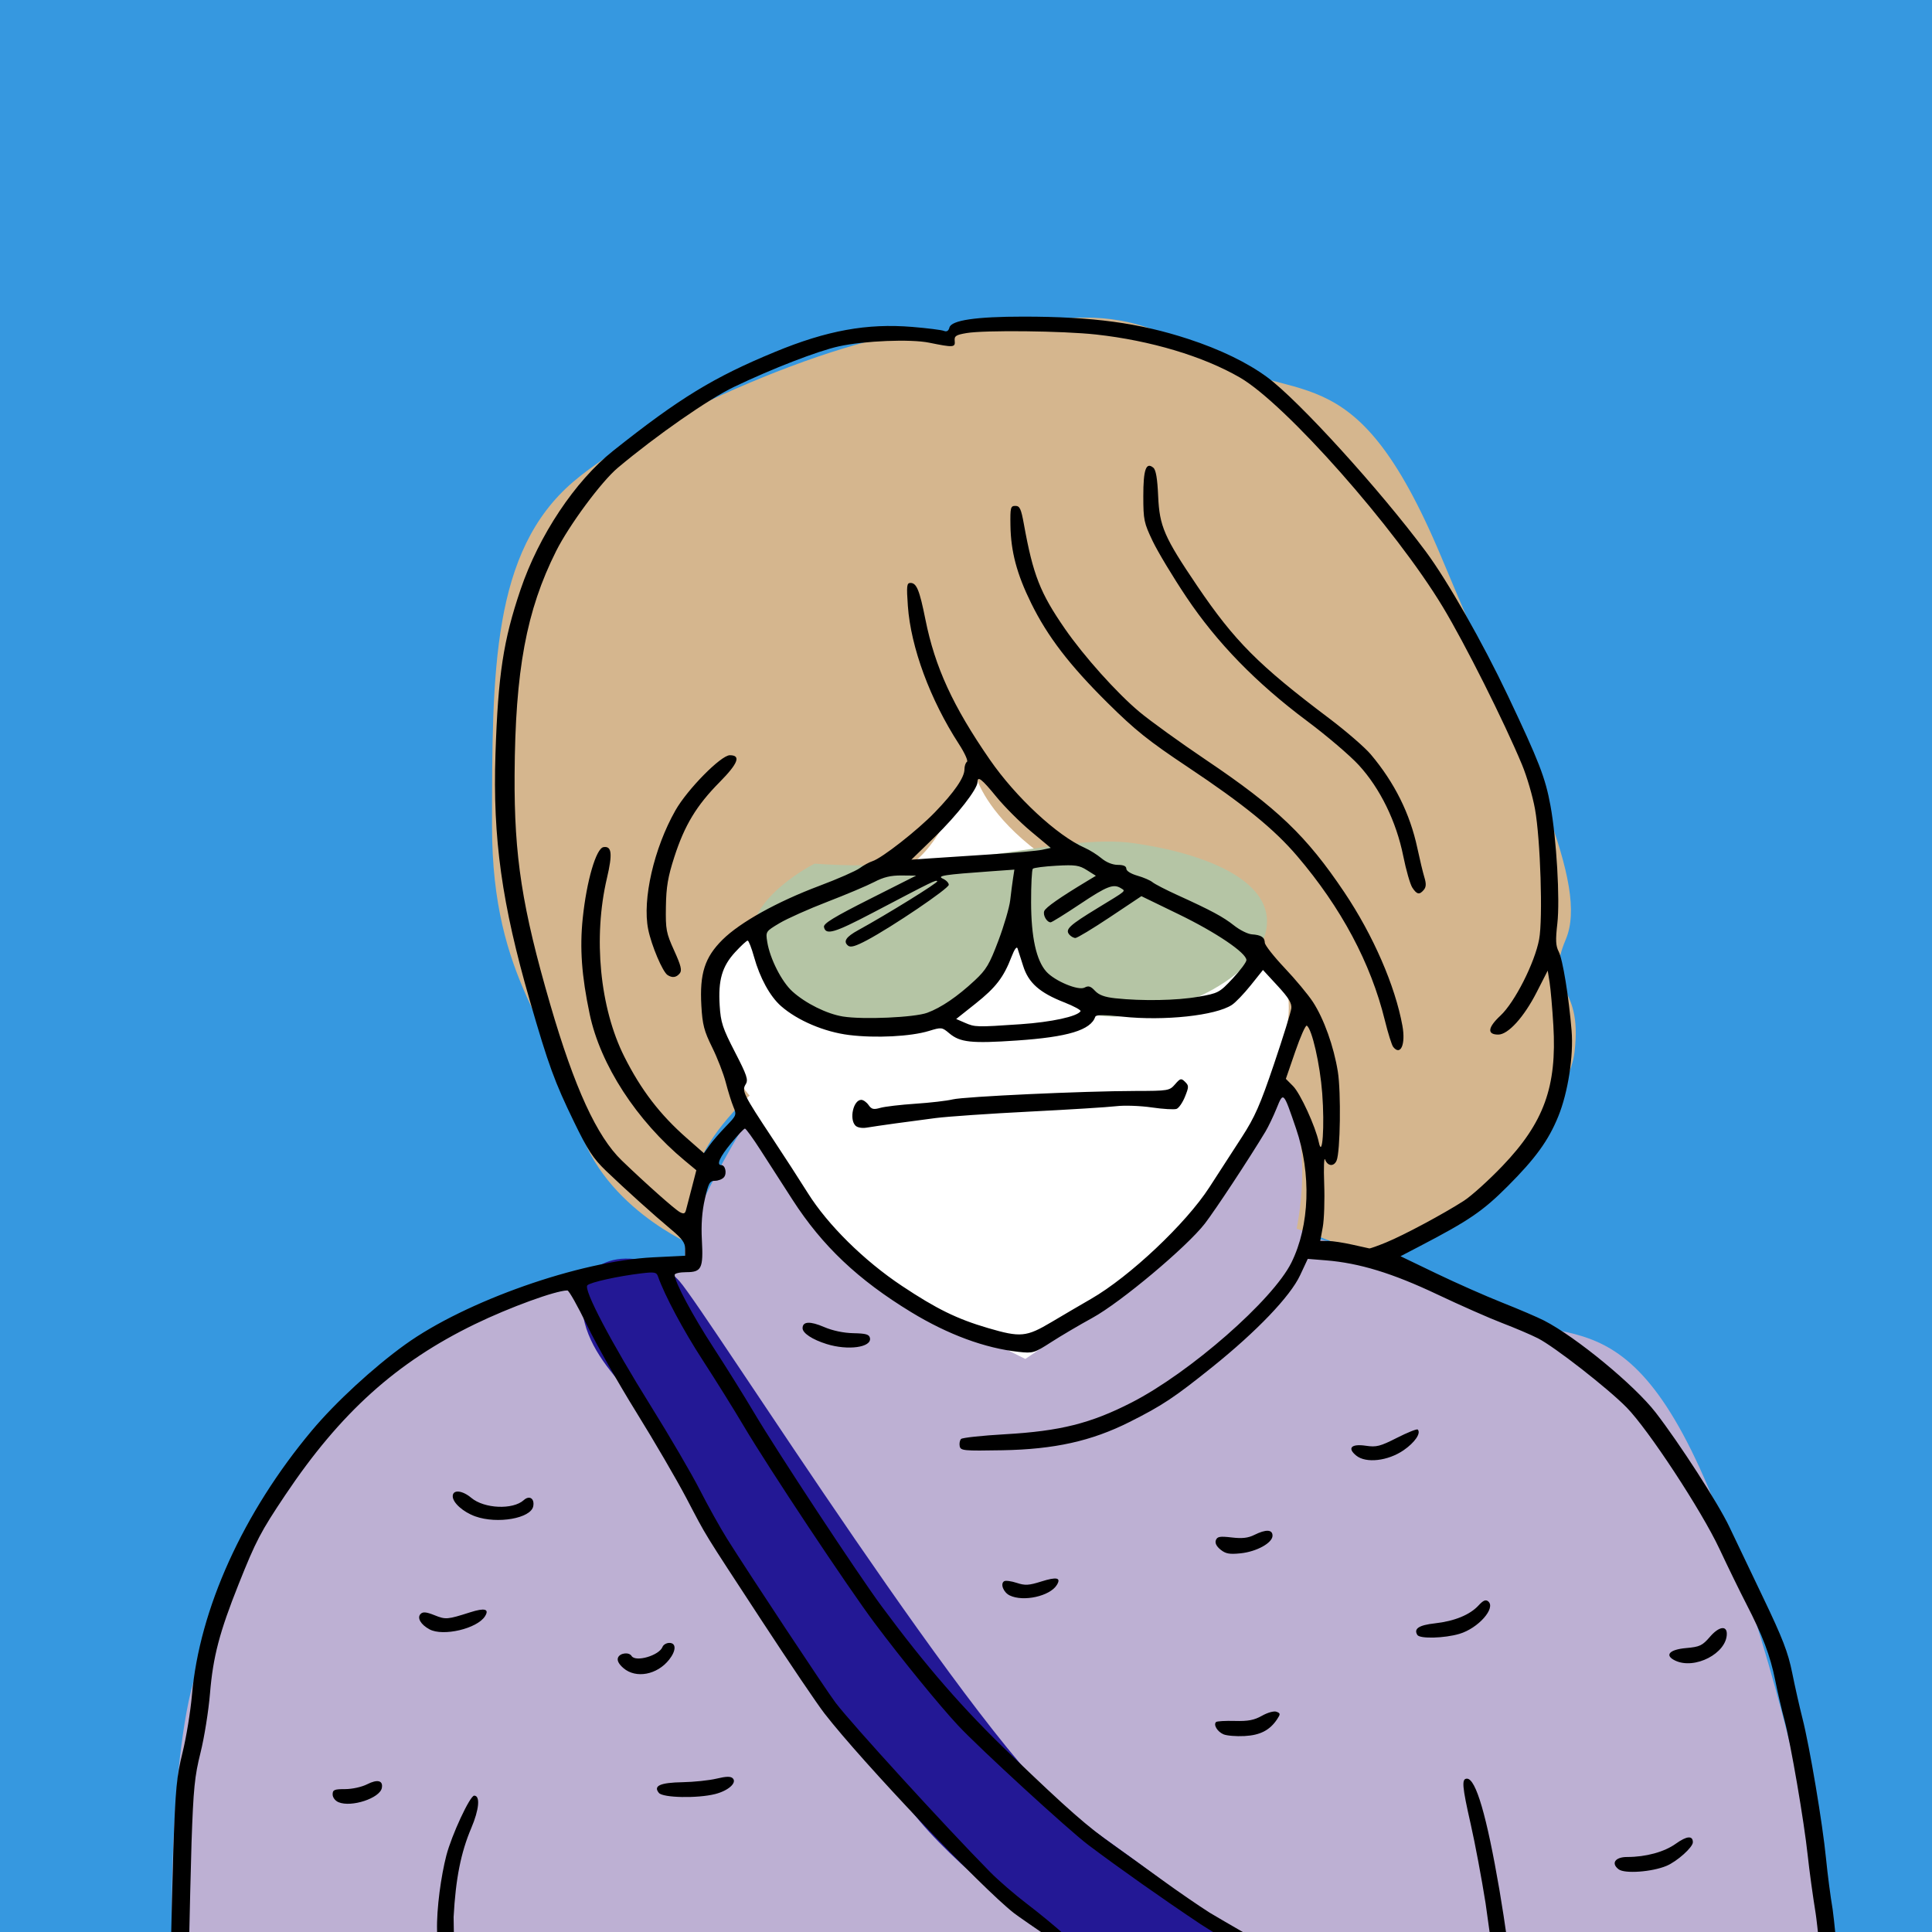
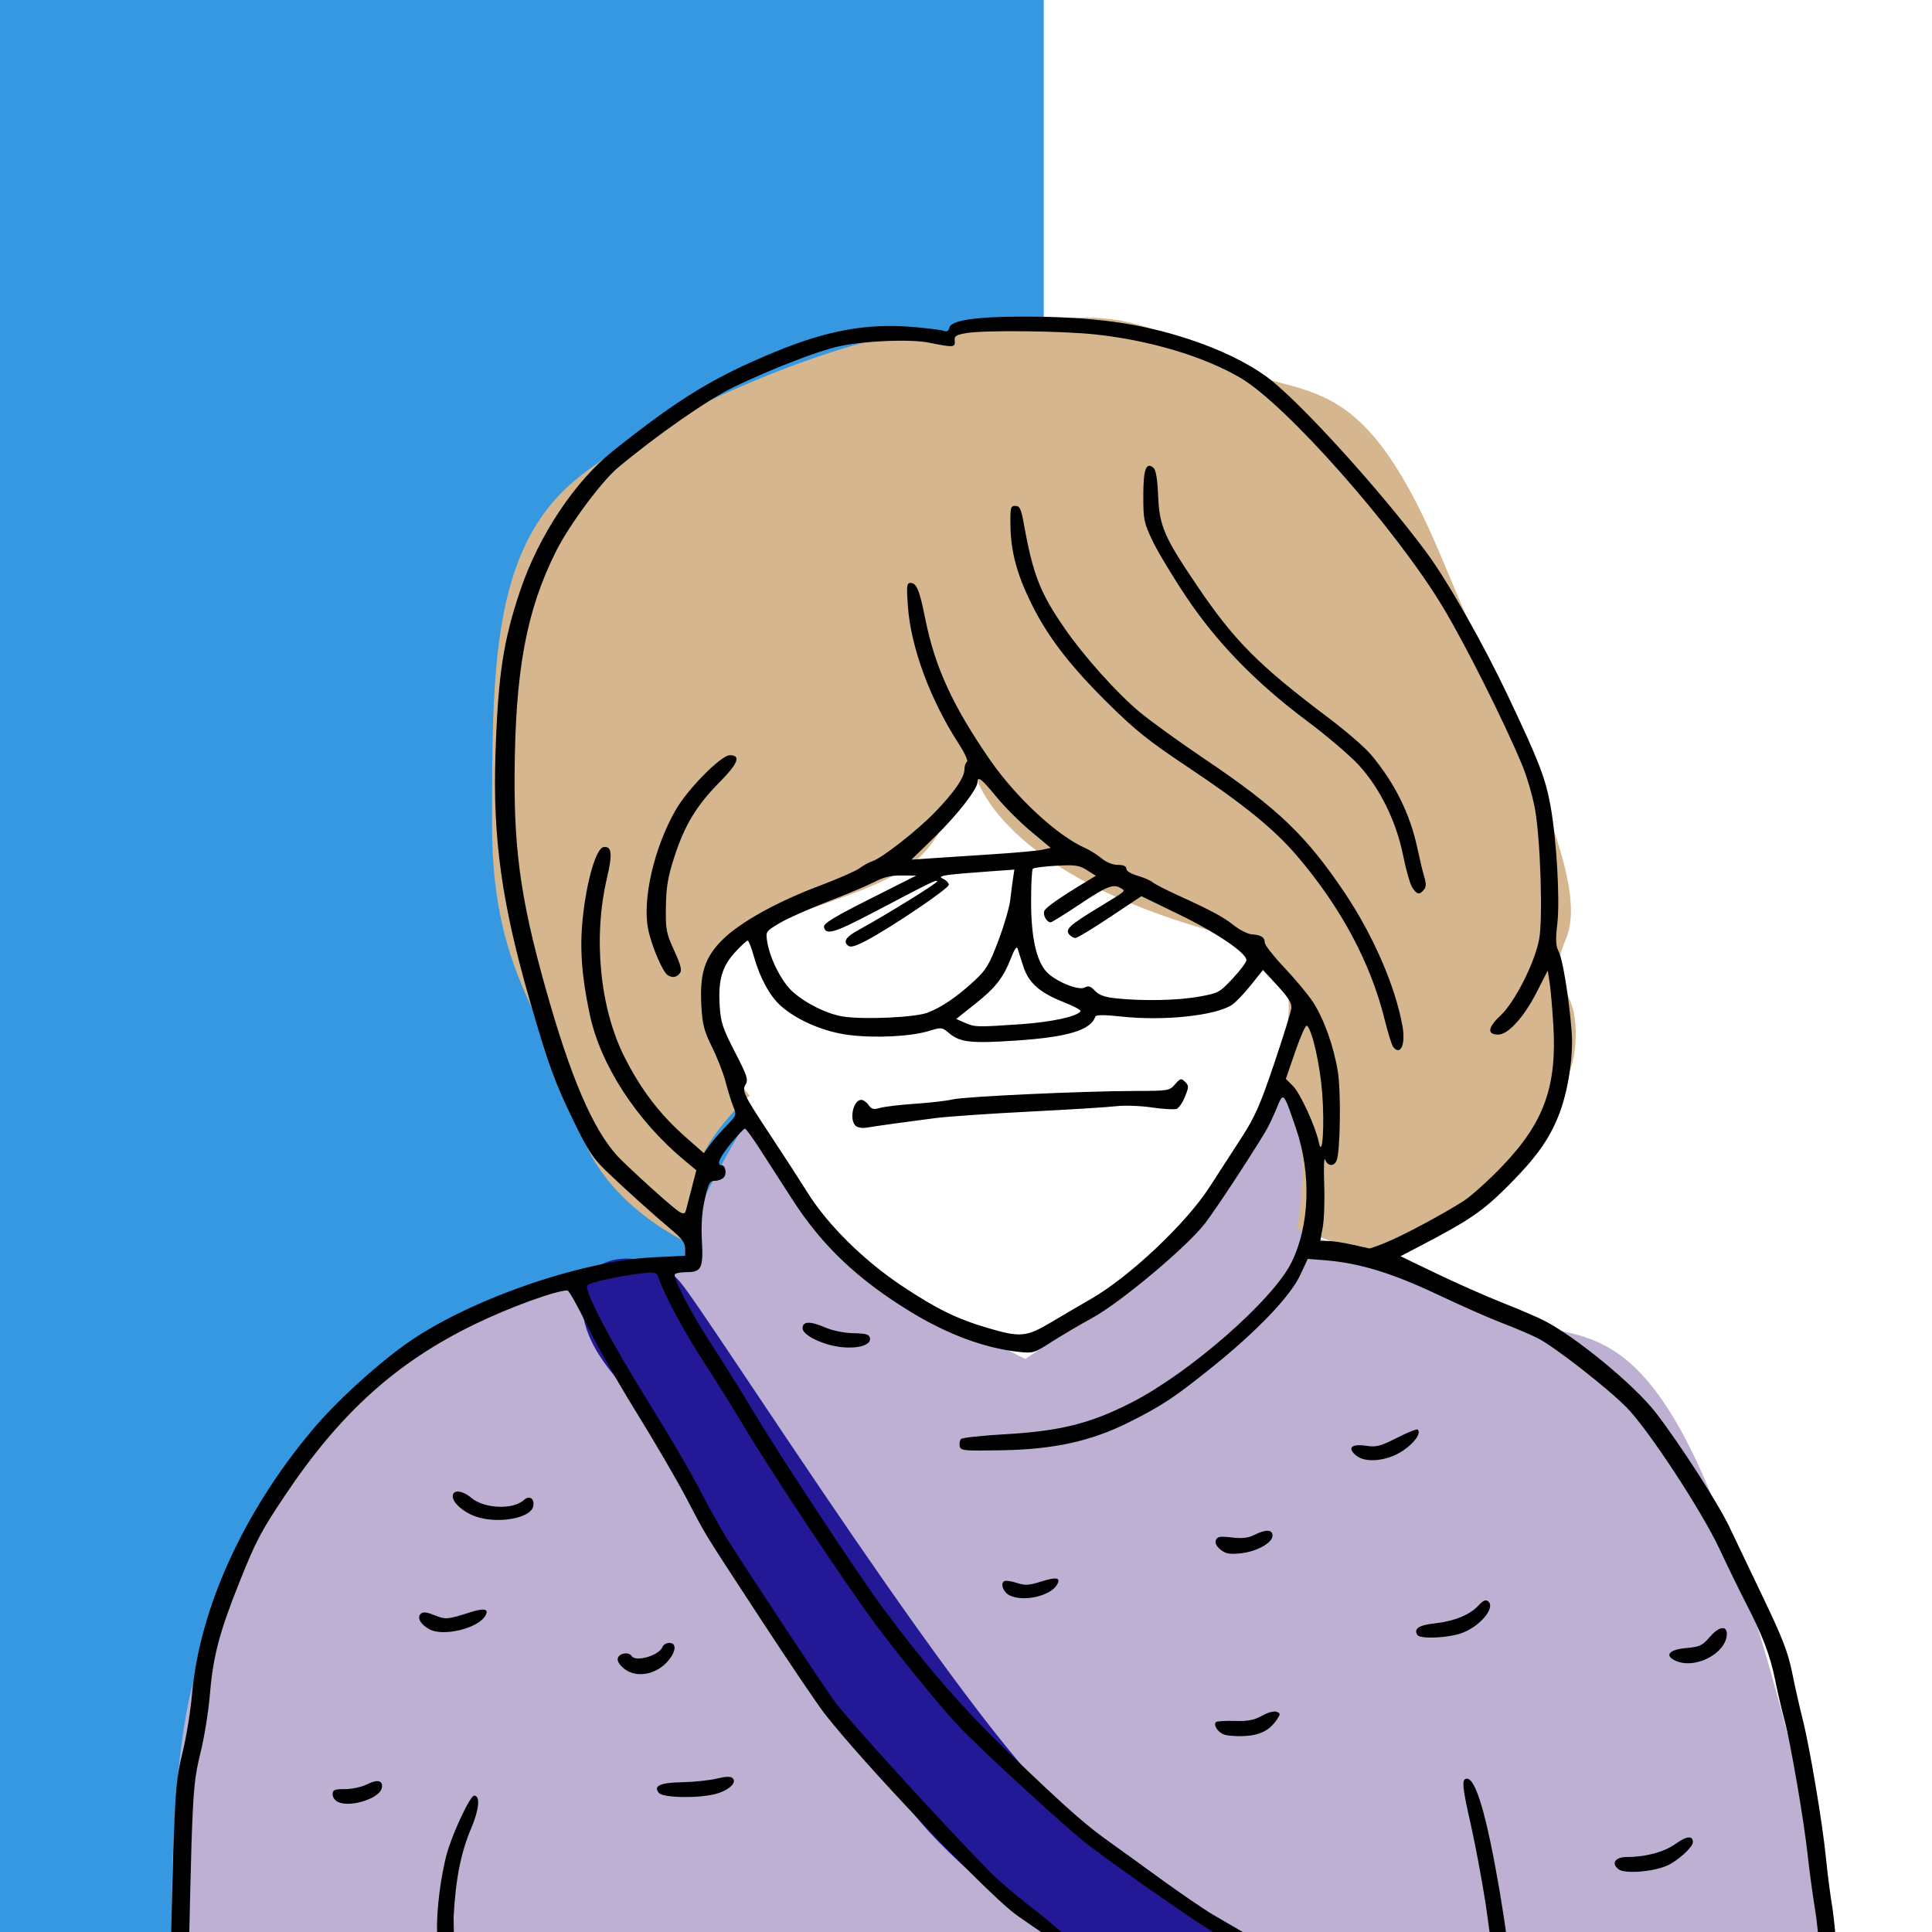
<svg xmlns="http://www.w3.org/2000/svg" version="1.1" id="svg2" width="740" height="740" viewBox="0 0 740 740">
  <defs id="defs6" />
-   <rect style="fill:#3698e0;fill-opacity:1;stroke:none;stroke-width:37.795;stroke-linecap:square;stroke-miterlimit:4;stroke-dasharray:none;stroke-opacity:1" id="rect4557" width="801.144" height="841.907" x="-18.814" y="-36.059" />
  <rect style="fill:#bdb0d3;fill-opacity:1;stroke:none;stroke-width:37.795;stroke-linecap:square;stroke-miterlimit:4;stroke-dasharray:none;stroke-opacity:1" id="rect4500" width="89.797" height="77.602" x="876.625" y="44.908" />
  <rect style="fill:#afbcd0;fill-opacity:1;stroke:none;stroke-width:37.795;stroke-linecap:square;stroke-miterlimit:4;stroke-dasharray:none;stroke-opacity:1" id="rect4500-9" width="89.797" height="77.602" x="876.625" y="141.198" />
  <rect style="fill:#b5c5a5;fill-opacity:1;stroke:none;stroke-width:37.795;stroke-linecap:square;stroke-miterlimit:4;stroke-dasharray:none;stroke-opacity:1" id="rect4500-3" width="89.797" height="77.602" x="876.625" y="237.488" />
-   <rect style="fill:#d8c88e;fill-opacity:1;stroke:none;stroke-width:37.795;stroke-linecap:square;stroke-miterlimit:4;stroke-dasharray:none;stroke-opacity:1" id="rect4500-94" width="89.797" height="77.602" x="876.625" y="333.777" />
  <rect style="fill:#d5b68e;fill-opacity:1;stroke:none;stroke-width:37.795;stroke-linecap:square;stroke-miterlimit:4;stroke-dasharray:none;stroke-opacity:1" id="rect4500-8" width="89.797" height="77.602" x="876.625" y="430.067" />
  <rect style="fill:#daa8a6;fill-opacity:1;stroke:none;stroke-width:37.795;stroke-linecap:square;stroke-miterlimit:4;stroke-dasharray:none;stroke-opacity:1" id="rect4500-33" width="89.797" height="77.602" x="876.625" y="526.357" />
  <rect style="fill:#3698e0;fill-opacity:1;stroke:none;stroke-width:37.795;stroke-linecap:square;stroke-miterlimit:4;stroke-dasharray:none;stroke-opacity:1" id="rect4500-33-4" width="89.797" height="77.602" x="876.625" y="622.647" />
  <rect style="fill:#231895;fill-opacity:1;stroke:none;stroke-width:37.795;stroke-linecap:square;stroke-miterlimit:4;stroke-dasharray:none;stroke-opacity:1" id="rect4500-33-4-9" width="89.797" height="77.602" x="876.625" y="718.937" />
  <rect style="fill:#000000;fill-opacity:0;stroke:none;stroke-width:27.32;stroke-linecap:square;stroke-miterlimit:4;stroke-dasharray:none;stroke-opacity:1" id="rect4557-3" width="418.602" height="841.907" x="-18.814" y="-36.059" />
  <rect style="fill:#3698e0;fill-opacity:1;stroke:none;stroke-width:27.32;stroke-linecap:square;stroke-miterlimit:4;stroke-dasharray:none;stroke-opacity:1" id="rect4557-3-9" width="418.602" height="841.907" x="-18.814" y="-36.059" />
  <path id="path4550" d="M 68.983,791.737 C 62.712,744.703 65.847,660.042 76.822,636.525 87.797,613.008 109.018,526.209 189.04,501.472 c 42.18,-13.039 77.485,-15.455 77.485,-15.455 0,0 -9.407,0 0,-20.381 9.407,-20.381 20.381,-37.627 20.381,-37.627 0,0 199.11,-26.653 203.814,-17.246 4.703,9.407 15.678,36.059 14.11,43.898 -1.568,7.839 -4.703,18.814 -4.703,18.814 0,0 34.492,6.271 67.415,26.653 32.924,20.381 59.576,-12.542 97.203,97.203 37.627,109.746 42.331,197.542 42.331,197.542 z" style="opacity:1;fill:#bdb0d3;fill-opacity:1;stroke:none;stroke-width:1;stroke-linecap:butt;stroke-linejoin:miter;stroke-miterlimit:4;stroke-dasharray:none;stroke-dashoffset:0;stroke-opacity:1;paint-order:fill markers stroke" />
  <path id="path4542" d="m 279.852,358.242 c -9.407,7.839 -15.678,13.326 -9.407,34.492 6.271,21.165 36.059,70.551 54.089,87.013 18.03,16.462 68.199,40.763 68.199,40.763 0,0 66.631,-44.682 72.903,-58.008 6.271,-13.326 37.627,-62.712 39.195,-74.47 1.568,-11.758 -46.25,-76.038 -86.229,-94.068 C 378.623,275.932 393.517,231.25 351.97,277.5 310.424,323.75 279.852,358.242 279.852,358.242 Z" style="opacity:1;fill:#ffffff;fill-opacity:1;stroke:none;stroke-width:1;stroke-linecap:butt;stroke-linejoin:miter;stroke-miterlimit:4;stroke-dasharray:none;stroke-dashoffset:0;stroke-opacity:1;paint-order:fill markers stroke" />
  <path id="path4546" d="m 373.598,296.56 c -19.955,29.932 -14.412,34.367 -55.43,48.778 -41.018,14.412 -47.67,17.738 -44.344,41.018 3.326,23.281 13.303,33.258 13.303,33.258 0,0 -19.955,17.738 -21.063,33.258 -1.109,15.52 0,24.389 0,24.389 0,0 -37.692,-15.52 -45.453,-49.887 -7.76,-34.367 -32.149,-50.996 -32.149,-110.86 0,-59.864 0,-105.317 31.041,-131.923 31.041,-26.606 115.294,-60.973 141.901,-57.647 26.606,3.326 55.43,-17.738 95.34,6.652 39.91,24.389 60.973,-2.217 95.34,79.819 34.367,82.036 56.539,125.272 47.67,146.335 -8.869,21.063 6.652,15.52 3.326,43.235 -3.326,27.715 -60.973,79.819 -76.493,79.819 -15.52,0 12.195,2.217 -29.932,-12.195 2.247,-12.019 5.991,-39.718 -8.836,-59.791 12.681,-30.858 3.368,-47.157 -15.758,-52.065 -90.461,-23.213 -98.461,-62.194 -98.461,-62.194 z" style="opacity:1;fill:#d5b68e;fill-opacity:1;stroke:none;stroke-width:1;stroke-linecap:butt;stroke-linejoin:miter;stroke-miterlimit:4;stroke-dasharray:none;stroke-dashoffset:0;stroke-opacity:1;paint-order:fill markers stroke" />
-   <path id="path4544" d="m 311.992,330.805 c 54.089,3.92 94.852,-11.758 122.288,-7.839 27.436,3.919 52.437,14.151 50.953,31.356 -1.484,17.205 -26.326,27.472 -26.326,27.472 0,0 -34.818,14.075 -45.008,3.884 -10.191,-10.191 -29.788,-24.301 -23.517,-36.059 6.271,-11.758 -5.648,14.193 -14.894,27.436 -9.246,13.243 -28.22,24.301 -49.386,15.678 -21.165,-8.623 -37.627,-16.462 -38.411,-32.924 -0.784,-16.462 24.301,-29.004 24.301,-29.004 z" style="opacity:1;fill:#b5c5a5;fill-opacity:1;stroke:none;stroke-width:1;stroke-linecap:butt;stroke-linejoin:miter;stroke-miterlimit:4;stroke-dasharray:none;stroke-dashoffset:0;stroke-opacity:1;paint-order:fill markers stroke" />
  <path id="path4552" d="M 576.949,798.008 C 526.78,788.602 471.434,737.245 410.684,695.452 378.084,673.025 271.229,503.263 260.254,490.72 c -10.975,-12.542 -40.304,-13.618 -37.168,11.466 3.136,25.085 32.465,38.703 41.871,65.356 9.407,26.653 53.05,89.489 87.541,130.252 34.492,40.763 130.383,98.646 130.383,98.646 z" style="opacity:1;fill:#231895;fill-opacity:1;stroke:none;stroke-width:1;stroke-linecap:butt;stroke-linejoin:miter;stroke-miterlimit:4;stroke-dasharray:none;stroke-dashoffset:0;stroke-opacity:1;paint-order:fill markers stroke" />
  <path id="path4540" d="m 64.332,798.446 c 0.018,-3.163 1.558,-75.599 2.067,-90.174 0.81,-23.208 1.247,-27.804 3.519,-37 1.427,-5.775 3.046,-15.675 3.598,-22 2.878,-32.983 19.628,-69.935 45.939,-101.348 9.011,-10.758 23.554,-24.164 35.701,-32.91 23.165,-16.679 66.818,-32.04 95,-33.429 l 12.25,-0.604 v -2.799 c 0,-2.147 -1.201,-3.801 -5.159,-7.105 -6.757,-5.639 -17.876,-15.65 -25.19,-22.682 -4.838,-4.651 -6.941,-7.871 -12.162,-18.623 -7.497,-15.44 -9.795,-21.735 -16.923,-46.371 -10.77,-37.223 -14.267,-62.297 -13.197,-94.629 1.004,-30.351 3.004,-43.471 9.588,-62.895 7.069,-20.855 20.889,-41.598 35.4,-53.136 25.498,-20.272 38.54,-28.244 62.144,-37.982 19.842,-8.187 35.187,-10.976 52.511,-9.545 5.769,0.477 11.218,1.16 12.108,1.518 1.095,0.441 1.782,0.028 2.124,-1.28 0.729,-2.788 10.172,-4.181 28.34,-4.18 26.599,10e-4 44.303,2.402 63.162,8.565 12.163,3.974 22.699,9.083 30.256,14.671 12.076,8.929 43.033,42.964 60.725,66.763 8.284,11.143 21.727,34.761 31.405,55.175 11.962,25.232 14.373,31.456 16.327,42.141 2.324,12.71 3.681,36.006 2.631,45.15 -0.73,6.351 -0.623,8.531 0.525,10.752 1.544,2.985 3.868,17.245 4.936,30.282 0.793,9.679 -1.371,23.639 -5.083,32.784 -3.751,9.243 -8.729,16.122 -19.388,26.789 -9.573,9.581 -14.78,13.13 -33.817,23.047 l -7.239,3.771 13.739,6.613 c 7.556,3.637 18.914,8.661 25.239,11.165 6.325,2.504 13.525,5.59 16,6.859 12.23,6.268 34.622,24.721 42.753,35.231 9.127,11.798 23.948,34.789 28.198,43.74 2.089,4.4 7.928,16.623 12.975,27.162 7.47,15.597 9.537,20.952 11.113,28.784 1.065,5.292 2.838,13.155 3.94,17.472 2.747,10.757 7.704,40.229 9.012,53.581 0.593,6.05 1.736,14.825 2.54,19.5 0.804,4.675 6.559,66.207 6.56,67.995 0,2.945 -0.278,3.25 -2.997,3.25 -1.65,0 -3,-0.287 -3,-0.637 0,-0.35 -5.981,-62.332 -7.064,-68.995 -1.083,-6.662 -2.446,-16.613 -3.03,-22.113 -1.397,-13.159 -6.549,-43.168 -8.928,-52 -1.037,-3.85 -2.631,-10.703 -3.542,-15.229 -1.889,-9.387 -4.812,-17.096 -11.096,-29.271 -2.413,-4.675 -7.023,-14.125 -10.245,-21 -6.9,-14.726 -27.231,-45.7 -35.569,-54.188 -7.218,-7.349 -27.674,-23.297 -33.979,-26.492 -2.694,-1.365 -8.858,-3.993 -13.698,-5.84 -4.84,-1.847 -16.042,-6.79 -24.894,-10.985 -17.08,-8.094 -29.795,-11.984 -42.553,-13.018 l -7,-0.567 -2.937,6.283 c -3.761,8.047 -16.549,21.417 -33.563,35.091 -14.625,11.753 -19.227,14.809 -31.831,21.135 -14.519,7.287 -28.692,10.432 -48.642,10.793 -14.887,0.269 -15.998,0.163 -16.344,-1.567 -0.204,-1.021 0.033,-2.26 0.527,-2.755 0.494,-0.494 8.074,-1.308 16.844,-1.808 21.086,-1.203 32.802,-4.138 48.414,-12.129 22.394,-11.462 54.166,-39.272 61.273,-53.632 7,-14.144 7.682,-34.029 1.761,-51.355 -4.874,-14.262 -4.809,-14.195 -7.465,-7.659 -1.242,3.055 -3.158,7.049 -4.258,8.875 -6.343,10.527 -19.268,30.145 -23.204,35.221 -6.965,8.981 -32.228,30.159 -43.066,36.099 -5.017,2.75 -12.134,6.945 -15.816,9.322 -6.416,4.142 -6.93,4.296 -12.359,3.71 -12.959,-1.4 -27.137,-6.634 -41.25,-15.229 -20.334,-12.383 -34.016,-25.337 -45.402,-42.987 -3.838,-5.949 -9.363,-14.529 -12.277,-19.067 -2.914,-4.537 -5.606,-8.25 -5.98,-8.25 -0.374,0 -2.761,2.527 -5.303,5.615 -4.366,5.303 -5.737,8.385 -3.729,8.385 1.516,0 2.205,3.178 1.002,4.627 -0.627,0.755 -2.174,1.373 -3.437,1.373 -2.027,0 -2.486,0.827 -3.895,7.024 -1.083,4.761 -1.447,9.806 -1.131,15.66 0.588,10.869 -0.113,12.316 -5.967,12.316 -2.456,0 -4.465,0.46 -4.465,1.022 0,2.703 6.838,15.518 14.848,27.826 4.887,7.509 11.859,18.68 15.493,24.825 8.713,14.732 39.919,62.109 48.9,74.243 17.212,23.253 31.314,39.454 49.587,56.968 22.185,21.263 29.015,27.258 39.671,34.821 4.4,3.123 12.725,9.107 18.5,13.298 5.775,4.191 13.875,9.757 18,12.369 4.125,2.612 103.187,59.405 106.659,61.847 l 6.314,4.44 h -4.892 c -4.506,0 -98.836,-53.391 -111.659,-61.95 -14.541,-9.705 -30.982,-21.303 -42.976,-30.319 -7.488,-5.628 -41.633,-36.951 -49.809,-45.691 -7.143,-7.637 -21.709,-25.501 -31.963,-39.199 -10.457,-13.971 -40.714,-59.525 -50.339,-75.79 -3.649,-6.166 -10.626,-17.356 -15.505,-24.866 -7.539,-11.604 -14.68,-24.974 -17.204,-32.208 -0.573,-1.641 -1.336,-1.782 -6.388,-1.179 -8.931,1.066 -19.498,3.403 -20.664,4.569 -1.577,1.577 9.022,21.737 24.361,46.336 7.155,11.474 15.569,25.874 18.697,32 3.128,6.126 7.801,14.512 10.384,18.637 8.228,13.139 38.032,58.182 41.639,62.928 6.171,8.12 42.132,47.508 59.21,64.854 3.151,3.2 9.533,8.712 14.182,12.247 4.649,3.536 11.036,8.8 14.194,11.699 l 90.826,62.087 -4.241,-0.027 c -3.248,-0.021 -5.061,-0.731 -7.741,-3.033 -1.925,-1.654 -92.86,-63.157 -98.085,-67.234 -12.525,-9.772 -58.152,-57.845 -72.627,-76.522 -2.771,-3.575 -13.572,-19.55 -24.004,-35.5 -23.231,-35.522 -20.724,-31.445 -28.858,-46.924 -3.735,-7.108 -12.394,-21.958 -19.241,-33 -6.847,-11.042 -15.34,-26.038 -18.872,-33.326 -3.532,-7.287 -6.895,-13.25 -7.472,-13.25 -4.405,0 -22.138,6.461 -35.426,12.908 -30.017,14.562 -51.512,33.927 -72.62,65.424 -9.431,14.073 -11.249,17.546 -17.882,34.173 -7.33,18.373 -9.805,27.808 -10.959,41.773 -0.555,6.723 -2.188,16.948 -3.628,22.723 -2.267,9.088 -2.731,13.727 -3.453,34.5 -0.459,13.2 -1.971,85.637 -2.005,90.174 l -0.062,8.25 h -3.5 -3.5 l 0.034,-5.75 z M 402.721,506.402 c 4.502,-2.678 11.335,-6.684 15.185,-8.902 14.791,-8.522 36.328,-28.832 45.309,-42.73 3.554,-5.5 9.15,-14.146 12.435,-19.213 4.971,-7.669 7.037,-12.362 12.325,-28 3.494,-10.333 6.483,-19.947 6.642,-21.365 0.219,-1.955 -1.059,-4.038 -5.29,-8.622 l -5.579,-6.044 -4.691,5.862 c -2.58,3.224 -5.824,6.605 -7.21,7.512 -6.252,4.097 -25.889,6.204 -41.942,4.501 -7.194,-0.763 -10.105,-0.755 -10.375,0.029 -1.77,5.144 -10.487,7.782 -30.125,9.115 -17.374,1.179 -21.664,0.72 -25.807,-2.766 -2.795,-2.352 -2.988,-2.374 -7.779,-0.905 -6.954,2.132 -20.425,2.819 -30.601,1.559 -9.477,-1.173 -19.761,-5.546 -26.068,-11.083 -4.216,-3.702 -8.092,-10.764 -10.335,-18.83 -0.956,-3.438 -2.057,-6.25 -2.446,-6.25 -0.39,0 -2.538,1.984 -4.773,4.409 -5.024,5.45 -6.561,10.744 -5.943,20.469 0.412,6.491 1.114,8.629 5.833,17.779 4.646,9.008 5.199,10.667 4.124,12.387 -1.558,2.495 -0.835,3.958 10.131,20.518 4.49,6.78 10.639,16.282 13.664,21.115 7.636,12.201 21.532,25.92 36.02,35.562 13.301,8.852 21.129,12.688 32.98,16.162 12.486,3.66 14.69,3.454 24.315,-2.27 z m -75.065,-75.261 c -2.462,-2.501 -0.798,-9.87 2.228,-9.87 0.774,0 2.032,0.891 2.794,1.979 1.152,1.645 1.914,1.828 4.509,1.084 1.718,-0.493 7.757,-1.203 13.421,-1.579 5.664,-0.376 12.098,-1.123 14.298,-1.659 4.477,-1.092 49.989,-3.195 69.985,-3.234 12.634,-0.025 13.044,-0.094 15.187,-2.558 2.017,-2.319 2.338,-2.398 3.82,-0.941 1.491,1.466 1.49,1.912 -0.015,5.673 -0.898,2.245 -2.346,4.355 -3.218,4.69 -0.872,0.334 -5.157,0.086 -9.522,-0.552 -4.371,-0.639 -10.476,-0.854 -13.588,-0.477 -3.108,0.376 -18.025,1.307 -33.15,2.07 -15.125,0.763 -31.325,1.874 -36,2.47 -9.91,1.263 -22.216,2.972 -26.5,3.68 -1.732,0.286 -3.529,-0.041 -4.25,-0.774 z m 203.328,44.705 c 6.681,-2.736 21.843,-10.855 29.698,-15.904 2.874,-1.847 9.514,-7.837 14.755,-13.311 15.926,-16.632 20.929,-30.424 19.534,-53.851 -0.393,-6.605 -1.041,-14.034 -1.439,-16.509 l -0.724,-4.5 -4.223,8.272 c -4.872,9.545 -10.93,16.228 -14.71,16.228 -4.378,0 -4.066,-2.702 0.839,-7.272 5.466,-5.092 13.13,-20.216 14.812,-29.228 1.472,-7.884 0.509,-38.175 -1.584,-49.869 -0.873,-4.878 -3.112,-12.528 -4.974,-17 -6.901,-16.569 -21.879,-46.406 -30.34,-60.435 -18.263,-30.283 -60.258,-77.761 -77.722,-87.869 -14.053,-8.133 -34.198,-14.163 -55,-16.462 -12.709,-1.405 -42.795,-1.742 -49.728,-0.557 -4.063,0.694 -4.696,1.116 -4.5,3 0.262,2.517 -0.5,2.571 -9.772,0.681 -7.152,-1.457 -24.853,-0.741 -34.627,1.402 -8.006,1.755 -25.516,8.526 -40.058,15.49 -9.826,4.706 -29.65,18.5 -44.594,31.03 -6.267,5.255 -18.638,21.967 -23.633,31.927 -11.396,22.722 -15.657,45.693 -15.89,85.662 -0.183,31.309 2.845,50.811 13.661,88 9.265,31.856 17.846,50.548 27.439,59.772 9.394,9.032 20.276,18.696 22.233,19.744 1.424,0.762 1.941,0.59 2.307,-0.767 0.259,-0.962 1.259,-4.797 2.221,-8.521 l 1.751,-6.772 -4.404,-3.656 c -18.496,-15.355 -32.36,-36.716 -36.453,-56.162 -3.074,-14.607 -3.843,-25.213 -2.658,-36.67 1.487,-14.372 5.136,-26.85 7.977,-27.276 3.158,-0.473 3.487,2.556 1.29,11.903 -5.341,22.728 -2.714,49.708 6.654,68.346 6.428,12.788 13.634,22.186 23.975,31.264 l 6.521,5.726 2.108,-2.965 c 1.16,-1.631 3.999,-4.913 6.31,-7.294 4.077,-4.201 4.162,-4.424 2.878,-7.5 -0.728,-1.744 -2.039,-5.932 -2.914,-9.306 -0.874,-3.375 -3.228,-9.45 -5.23,-13.5 -3.088,-6.246 -3.715,-8.663 -4.13,-15.919 -0.703,-12.303 1.286,-18.521 8.08,-25.266 6.713,-6.664 20.916,-14.569 37.091,-20.643 7.034,-2.641 13.991,-5.692 15.461,-6.778 1.47,-1.087 3.68,-2.296 4.911,-2.686 3.602,-1.143 17.206,-11.796 23.882,-18.701 7.438,-7.693 11.342,-13.355 11.342,-16.45 0,-1.266 0.431,-2.568 0.957,-2.893 0.526,-0.325 -0.857,-3.389 -3.074,-6.809 -11.029,-17.011 -18.431,-37.039 -19.558,-52.915 -0.546,-7.693 -0.421,-8.802 0.99,-8.802 2.356,0 3.473,2.727 5.731,13.99 3.666,18.286 10.532,33.232 24.656,53.673 9.988,14.454 25.805,29.142 36.423,33.823 1.856,0.818 4.724,2.616 6.374,3.996 1.846,1.544 4.25,2.51 6.25,2.513 2.18,0.003 3.25,0.485 3.25,1.465 0,0.861 1.745,1.958 4.25,2.673 2.337,0.667 4.939,1.791 5.782,2.498 0.842,0.707 5.117,2.915 9.5,4.908 13.009,5.916 17.542,8.352 21.766,11.698 2.201,1.744 5.252,3.257 6.779,3.362 3.577,0.248 4.913,1.111 4.968,3.211 0.024,0.93 3.449,5.291 7.61,9.691 4.161,4.4 9.031,10.25 10.822,13 4.206,6.457 7.977,17.004 9.534,26.665 1.267,7.856 0.948,30.77 -0.474,34.085 -1.032,2.405 -3.436,2.198 -4.388,-0.377 -0.433,-1.17 -0.597,2.992 -0.364,9.25 0.233,6.258 -0.012,13.74 -0.544,16.627 l -0.967,5.25 3.114,0.044 c 1.712,0.024 5.814,0.653 9.114,1.398 3.3,0.745 6.26,1.4 6.578,1.456 0.318,0.056 3.243,-0.989 6.5,-2.323 z m 2.656,-74.825 c -0.556,-0.688 -2.006,-5.3 -3.222,-10.25 -5.374,-21.884 -16.715,-43.127 -33.572,-62.884 -8.802,-10.316 -20.469,-19.807 -41.94,-34.117 -15.011,-10.005 -20.096,-14.073 -30.623,-24.498 -14.659,-14.517 -23.067,-25.49 -29.374,-38.336 -5.445,-11.089 -7.729,-19.683 -7.885,-29.666 -0.107,-6.872 0.05,-7.5 1.883,-7.5 1.689,0 2.197,1.089 3.267,7 3.523,19.465 6.212,26.323 15.7,40.043 7.314,10.576 19.881,24.602 28.517,31.827 4.134,3.459 15.617,11.747 25.517,18.418 27.356,18.434 38.495,29.094 53.028,50.745 11.016,16.412 19.438,35.772 22.221,51.085 1.289,7.094 -0.676,11.64 -3.515,8.132 z m -277.939,-27.547 c -1.895,-1.204 -6.186,-11.329 -7.432,-17.534 -2.293,-11.417 2.211,-31.064 10.443,-45.551 4.584,-8.068 17.455,-21.118 20.827,-21.118 4.375,0 3.179,3.139 -3.937,10.336 -8.836,8.936 -13.393,16.473 -17.326,28.656 -2.452,7.596 -3.099,11.419 -3.22,19.008 -0.139,8.785 0.099,10.051 3.166,16.818 2.633,5.81 3.071,7.613 2.128,8.75 -1.317,1.587 -2.826,1.794 -4.649,0.635 z m 285.251,-33.493 c -0.825,-1.259 -2.389,-6.706 -3.474,-12.104 -2.66,-13.225 -8.858,-25.905 -17.004,-34.794 -3.371,-3.678 -12.303,-11.294 -19.848,-16.924 -19.46,-14.521 -34.511,-29.982 -46.224,-47.483 -5.119,-7.648 -10.92,-17.281 -12.892,-21.406 -3.348,-7.004 -3.586,-8.142 -3.594,-17.195 -0.01,-10.24 1.045,-13.25 3.833,-10.936 0.995,0.825 1.557,4.131 1.855,10.908 0.508,11.543 2.322,15.714 14.959,34.38 14.277,21.09 23.471,30.327 50.343,50.577 6.6,4.974 13.851,11.239 16.114,13.923 9.136,10.836 15.047,22.72 17.858,35.905 0.931,4.366 2.146,9.418 2.7,11.226 0.734,2.396 0.678,3.686 -0.205,4.75 -1.678,2.022 -2.677,1.835 -4.422,-0.828 z m -34.508,78.79 c -0.844,-11.154 -3.934,-24.699 -5.914,-25.923 -0.452,-0.279 -2.441,4.191 -4.419,9.934 l -3.598,10.442 2.758,2.773 c 2.785,2.801 8.599,15.477 9.863,21.505 1.379,6.575 2.265,-6.102 1.31,-18.732 z m -115.538,-26.47 c 11.786,-0.801 21.716,-2.953 22.968,-4.978 0.259,-0.418 -2.562,-1.95 -6.269,-3.404 -9.412,-3.692 -13.663,-7.459 -15.699,-13.907 -0.91,-2.883 -1.882,-5.916 -2.16,-6.741 -0.308,-0.916 -1.205,0.326 -2.302,3.187 -3.017,7.868 -6.01,11.767 -13.766,17.931 l -7.437,5.91 3.333,1.447 c 3.907,1.697 4.366,1.709 21.333,0.556 z m -35.739,-4.388 c 5.296,-1.941 11.563,-6.209 18.193,-12.392 4.41,-4.113 5.624,-6.157 9.053,-15.25 2.178,-5.775 4.215,-12.75 4.526,-15.5 0.311,-2.75 0.797,-6.505 1.079,-8.345 l 0.513,-3.345 -8.813,0.63 c -18.207,1.302 -21.031,1.736 -18.563,2.85 1.238,0.559 2.25,1.609 2.25,2.334 0,1.42 -21.734,16.135 -31.395,21.256 -4.364,2.313 -6.231,2.845 -7.191,2.049 -1.939,-1.609 -0.795,-3.353 3.882,-5.919 11.033,-6.052 30.776,-18.272 30.296,-18.752 -0.566,-0.566 -1.195,-0.258 -24.84,12.15 -14.643,7.684 -17.927,8.634 -18.556,5.369 -0.252,-1.306 3.804,-3.784 17.488,-10.685 l 17.816,-8.985 -5.58,-0.053 c -4.117,-0.039 -6.871,0.619 -10.5,2.51 -2.706,1.41 -10.77,4.815 -17.919,7.568 -7.15,2.753 -15.4,6.437 -18.333,8.187 -5.296,3.161 -5.328,3.209 -4.701,7.167 1.016,6.404 5.513,15.263 9.639,18.992 5.074,4.584 13.211,8.614 19.384,9.601 7.742,1.237 27.358,0.365 32.271,-1.435 z m 103.739,-6.12 c 7.78,-1.369 8.144,-1.562 13.25,-7.012 2.888,-3.082 5.25,-6.251 5.25,-7.043 0,-2.741 -11.566,-10.573 -25.862,-17.513 l -14.362,-6.972 -12.007,8.008 c -6.604,4.405 -12.573,8.008 -13.266,8.008 -0.692,0 -1.756,-0.599 -2.364,-1.332 -1.636,-1.971 0.031,-3.524 10.861,-10.123 11.376,-6.931 10.789,-6.435 8.971,-7.584 -2.875,-1.818 -5.32,-0.877 -15.679,6.039 -5.767,3.85 -10.837,7 -11.266,7 -1.486,0 -3.058,-2.753 -2.46,-4.31 0.533,-1.39 5.915,-5.157 16.357,-11.449 l 3.422,-2.062 -3.422,-2.158 c -2.993,-1.888 -4.464,-2.101 -11.732,-1.697 -4.57,0.254 -8.62,0.772 -9,1.152 -0.38,0.38 -0.678,6.165 -0.662,12.857 0.031,13.37 1.983,22.252 5.835,26.552 3.227,3.602 12.272,7.38 14.638,6.114 1.504,-0.805 2.344,-0.546 4.001,1.233 1.507,1.617 3.704,2.424 7.798,2.863 10.272,1.101 23.554,0.861 31.7,-0.573 z m -79,-54.574 c 8.8,-0.564 17.475,-1.346 19.279,-1.737 l 3.279,-0.711 -7.595,-6.336 c -4.177,-3.485 -10.136,-9.447 -13.243,-13.25 -5.581,-6.831 -7.22,-8.114 -7.22,-5.651 0,2.679 -7.734,12.611 -16.343,20.988 l -8.993,8.751 7.418,-0.514 c 4.08,-0.283 14.618,-0.976 23.418,-1.54 z m -212.5,412.276 c -0.226,-8.499 1.552,-21.073 3.554,-28.799 2.035,-7.849 9.048,-22.924 10.665,-22.924 2.389,0 1.909,5.308 -1.124,12.436 -3.976,9.343 -5.968,19.384 -6.757,34.062 l 1.018,67.709 h -2.846 -2.846 z m 401.608,-10.474 c -1.502,-9.488 -4.054,-23.076 -5.67,-30.197 -3.338,-14.709 -3.576,-17.553 -1.464,-17.553 3.418,0 7.551,14.154 12.427,42.551 3.88,22.6 11.361,78.434 7.752,78.434 h -2.83 z m 50.979,-13.02 c -3.039,-2.289 -1.365,-4.73 3.245,-4.73 7.204,0 14.229,-1.92 18.654,-5.097 4.172,-2.996 6.514,-3.19 6.514,-0.54 0,1.923 -6.087,7.364 -10.119,9.045 -5.573,2.324 -15.965,3.075 -18.293,1.321 z m -490.337,-25.715 c -1.284,-0.542 -2.25,-1.823 -2.25,-2.982 0,-1.76 0.641,-2.032 4.789,-2.032 2.689,0 6.383,-0.813 8.426,-1.855 3.957,-2.017 6.184,-1.456 5.63,1.42 -0.756,3.927 -11.693,7.517 -16.595,5.448 z m 122.715,-3.557 c -2.249,-2.71 0.481,-3.946 9.059,-4.102 4.359,-0.079 10.223,-0.695 13.031,-1.369 3.701,-0.888 5.408,-0.923 6.202,-0.129 1.713,1.713 -1.705,4.766 -6.762,6.04 -6.781,1.707 -19.973,1.438 -21.531,-0.439 z m 216.263,-22.443 c -2.333,-0.993 -3.945,-3.631 -2.872,-4.703 0.331,-0.331 3.56,-0.521 7.175,-0.422 5.128,0.141 7.422,-0.297 10.439,-1.993 2.21,-1.242 4.594,-1.895 5.563,-1.523 1.517,0.582 1.541,0.883 0.232,2.855 -2.807,4.228 -6.492,6.129 -12.501,6.447 -3.17,0.168 -6.786,-0.13 -8.036,-0.661 z m -229.839,-25.357 c -1.79,-1.54 -2.505,-2.91 -2.087,-4 0.695,-1.812 4.21,-2.257 5.199,-0.658 1.528,2.472 10.586,-0.176 11.847,-3.463 0.324,-0.845 1.504,-1.537 2.621,-1.537 2.68,0 2.654,2.939 -0.057,6.385 -4.613,5.865 -12.744,7.383 -17.523,3.272 z m 402.821,-2.896 c -4.182,-2.014 -2.262,-4.211 4.184,-4.784 5.285,-0.47 6.208,-0.909 9.201,-4.372 3.351,-3.876 6.405,-4.395 6.405,-1.087 0,7.472 -12.312,13.845 -19.79,10.243 z m -98.739,-9.809 c -1.48,-2.395 0.582,-3.761 6.707,-4.444 7.516,-0.838 13.423,-3.259 16.735,-6.86 1.787,-1.944 2.744,-2.349 3.691,-1.563 3.062,2.541 -3.806,10.303 -11.007,12.442 -5.742,1.705 -15.18,1.954 -16.125,0.425 z m -378.372,-2.153 c -3.37,-1.823 -4.867,-4.431 -3.391,-5.907 0.883,-0.883 2.164,-0.761 5.333,0.506 4.299,1.72 4.869,1.673 13.68,-1.132 5.537,-1.763 7.393,-1.259 5.639,1.53 -2.982,4.743 -16.055,7.818 -21.261,5.002 z m 222.239,-12.981 c -2.406,-1.164 -3.705,-4.473 -2.136,-5.442 0.557,-0.344 2.718,-0.063 4.802,0.625 3.226,1.065 4.626,0.988 9.416,-0.519 5.943,-1.869 7.683,-1.486 5.971,1.316 -2.625,4.298 -12.796,6.563 -18.053,4.02 z m 80.746,-17.549 c -1.575,-1.276 -2.194,-2.539 -1.777,-3.625 0.533,-1.389 1.546,-1.561 6.062,-1.03 4.02,0.472 6.265,0.217 8.681,-0.988 4.41,-2.2 6.951,-2.093 6.951,0.293 0,2.773 -6.069,6.13 -12.232,6.766 -4.276,0.441 -5.723,0.174 -7.685,-1.415 z m -285.428,-12.728 c -4.651,-1.658 -8.655,-5.228 -8.655,-7.716 0,-2.633 3.623,-2.321 7.11,0.614 4.95,4.165 15.932,4.642 20.098,0.872 2.151,-1.947 4.188,-0.64 3.633,2.332 -0.869,4.652 -13.732,6.912 -22.186,3.898 z m 337.424,-23.276 c -3.586,-2.904 -1.906,-4.616 3.704,-3.775 4.001,0.6 5.429,0.234 11.901,-3.051 4.045,-2.053 7.612,-3.476 7.926,-3.161 1.361,1.361 -1.091,4.956 -5.402,7.923 -6.002,4.13 -14.399,5.086 -18.13,2.065 z m -202.855,-42.734 c -5.5,-1.717 -9.224,-4.174 -9.224,-6.085 0,-2.604 2.853,-2.755 8.242,-0.437 3.257,1.401 7.451,2.285 11.217,2.365 4.869,0.102 6.079,0.459 6.351,1.874 0.686,3.571 -8.44,4.828 -16.586,2.284 z" style="fill:#000000" />
</svg>